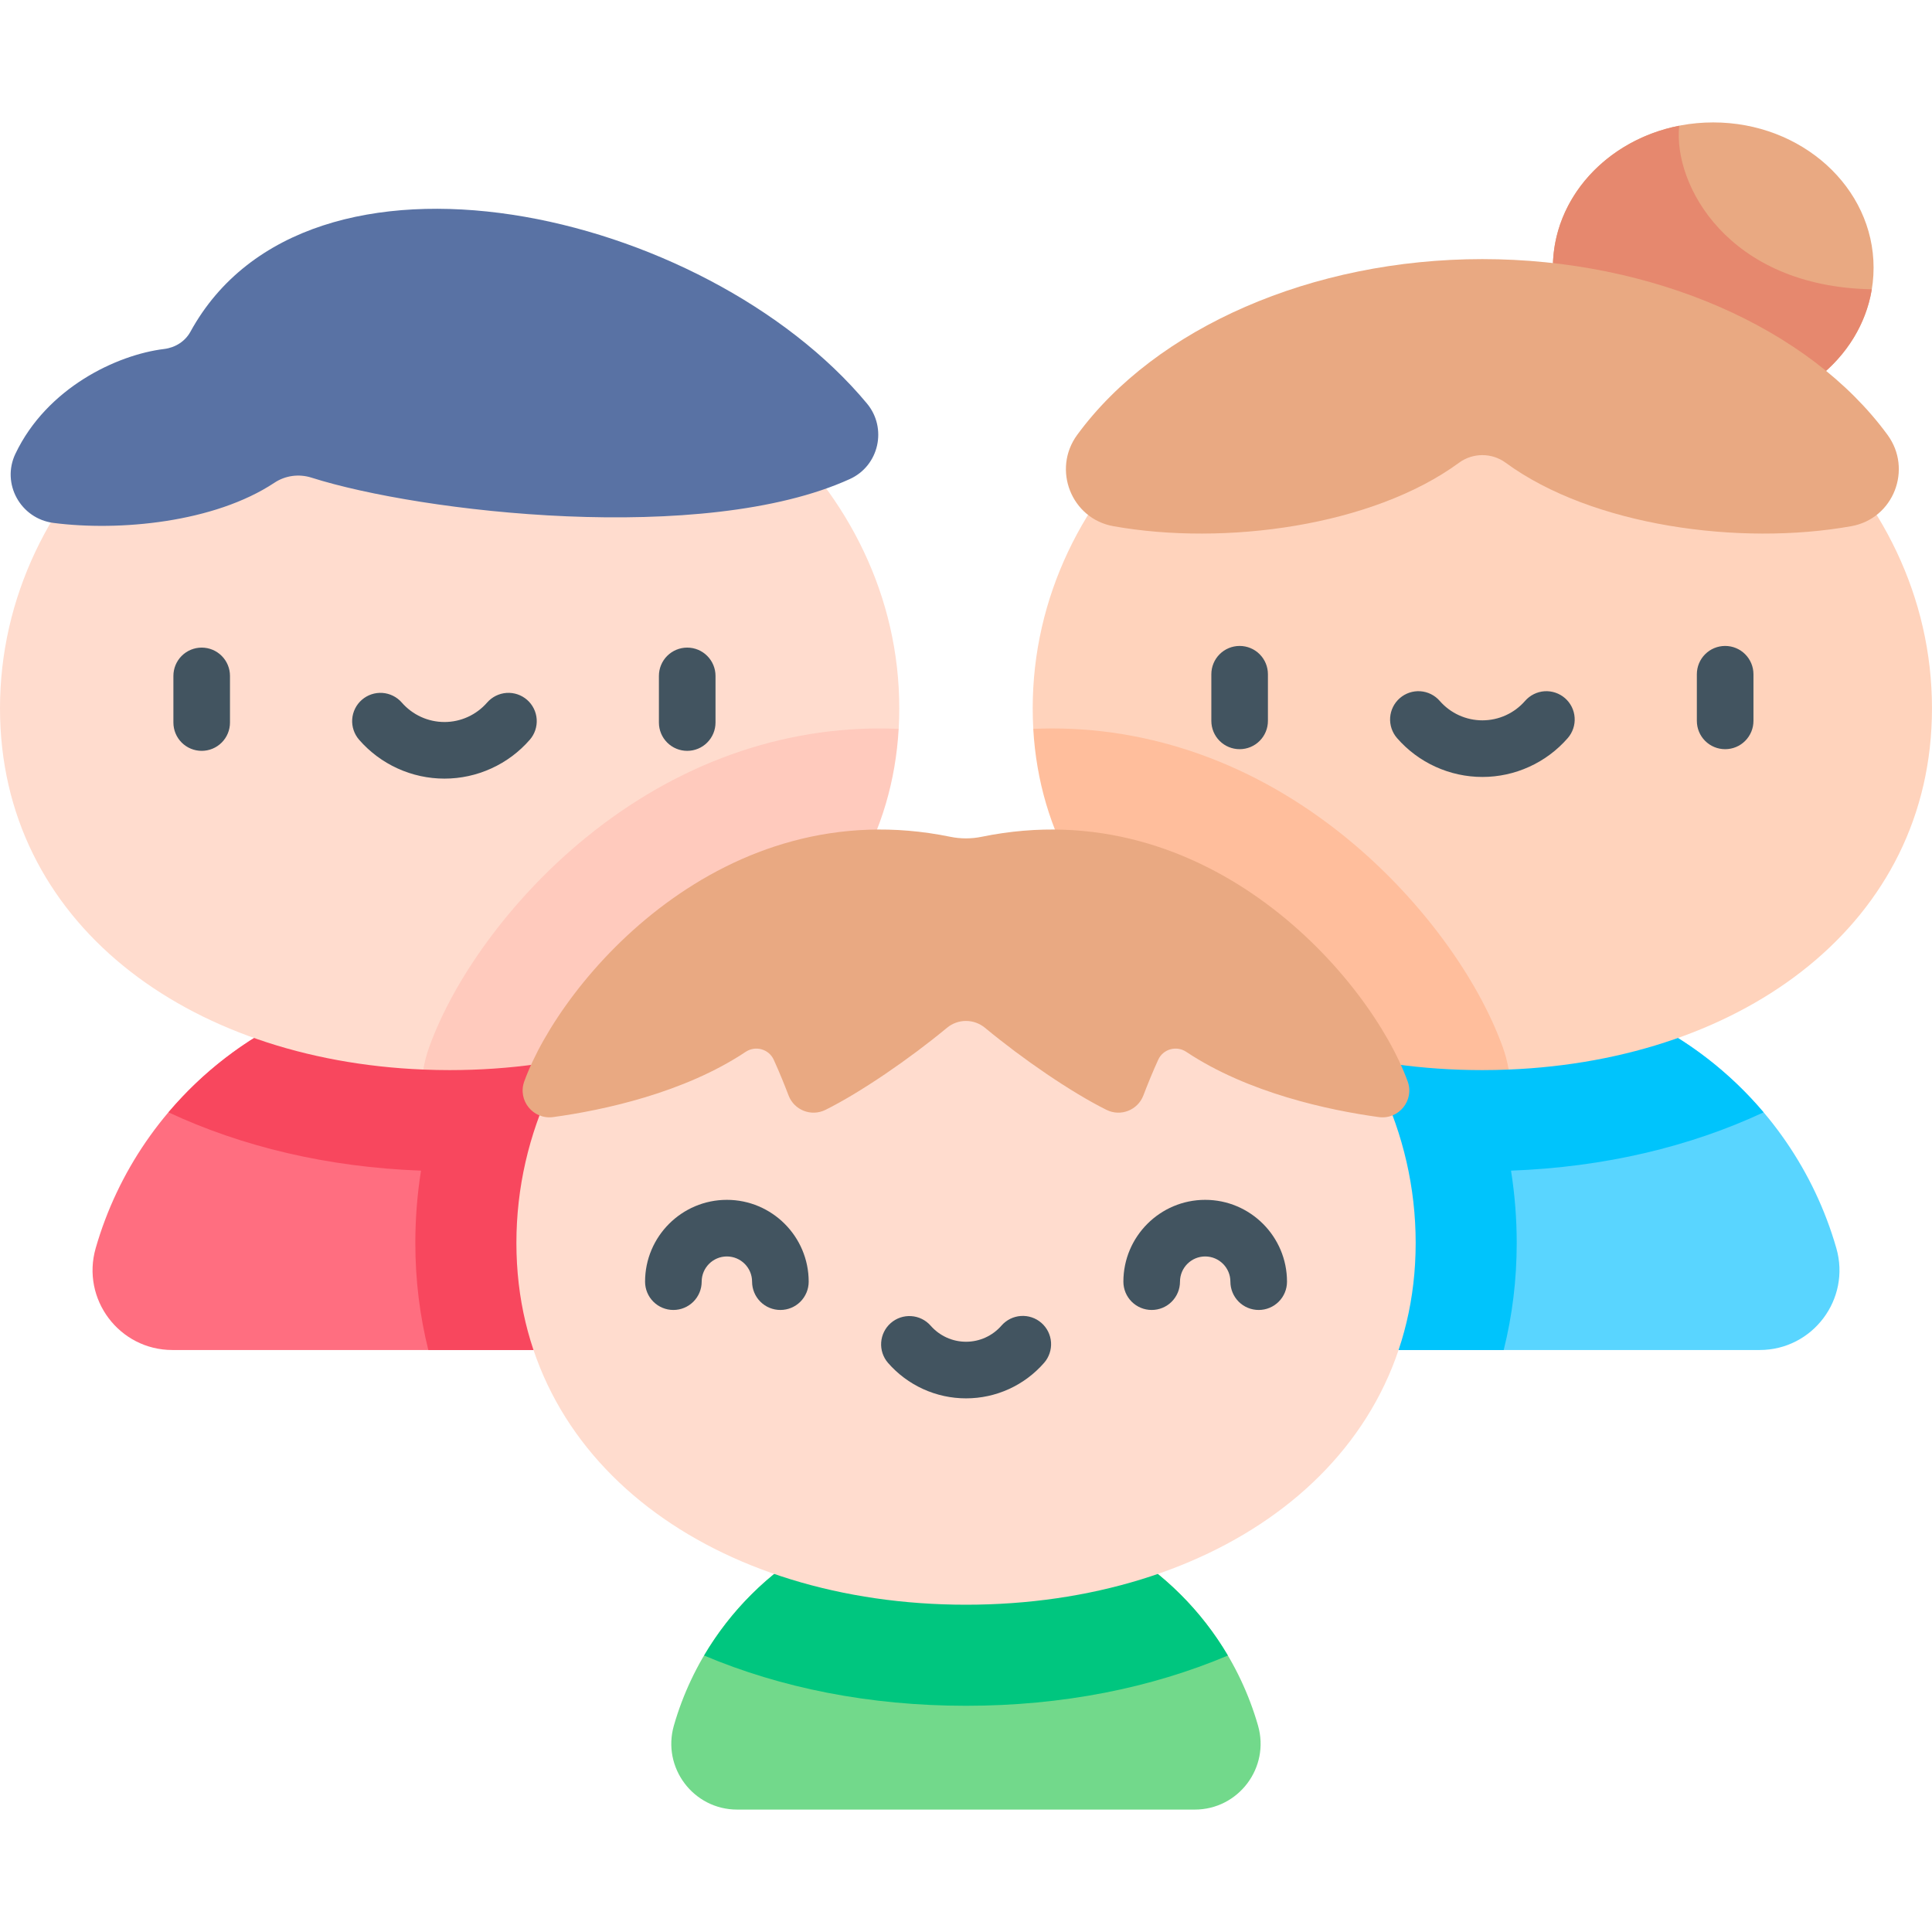
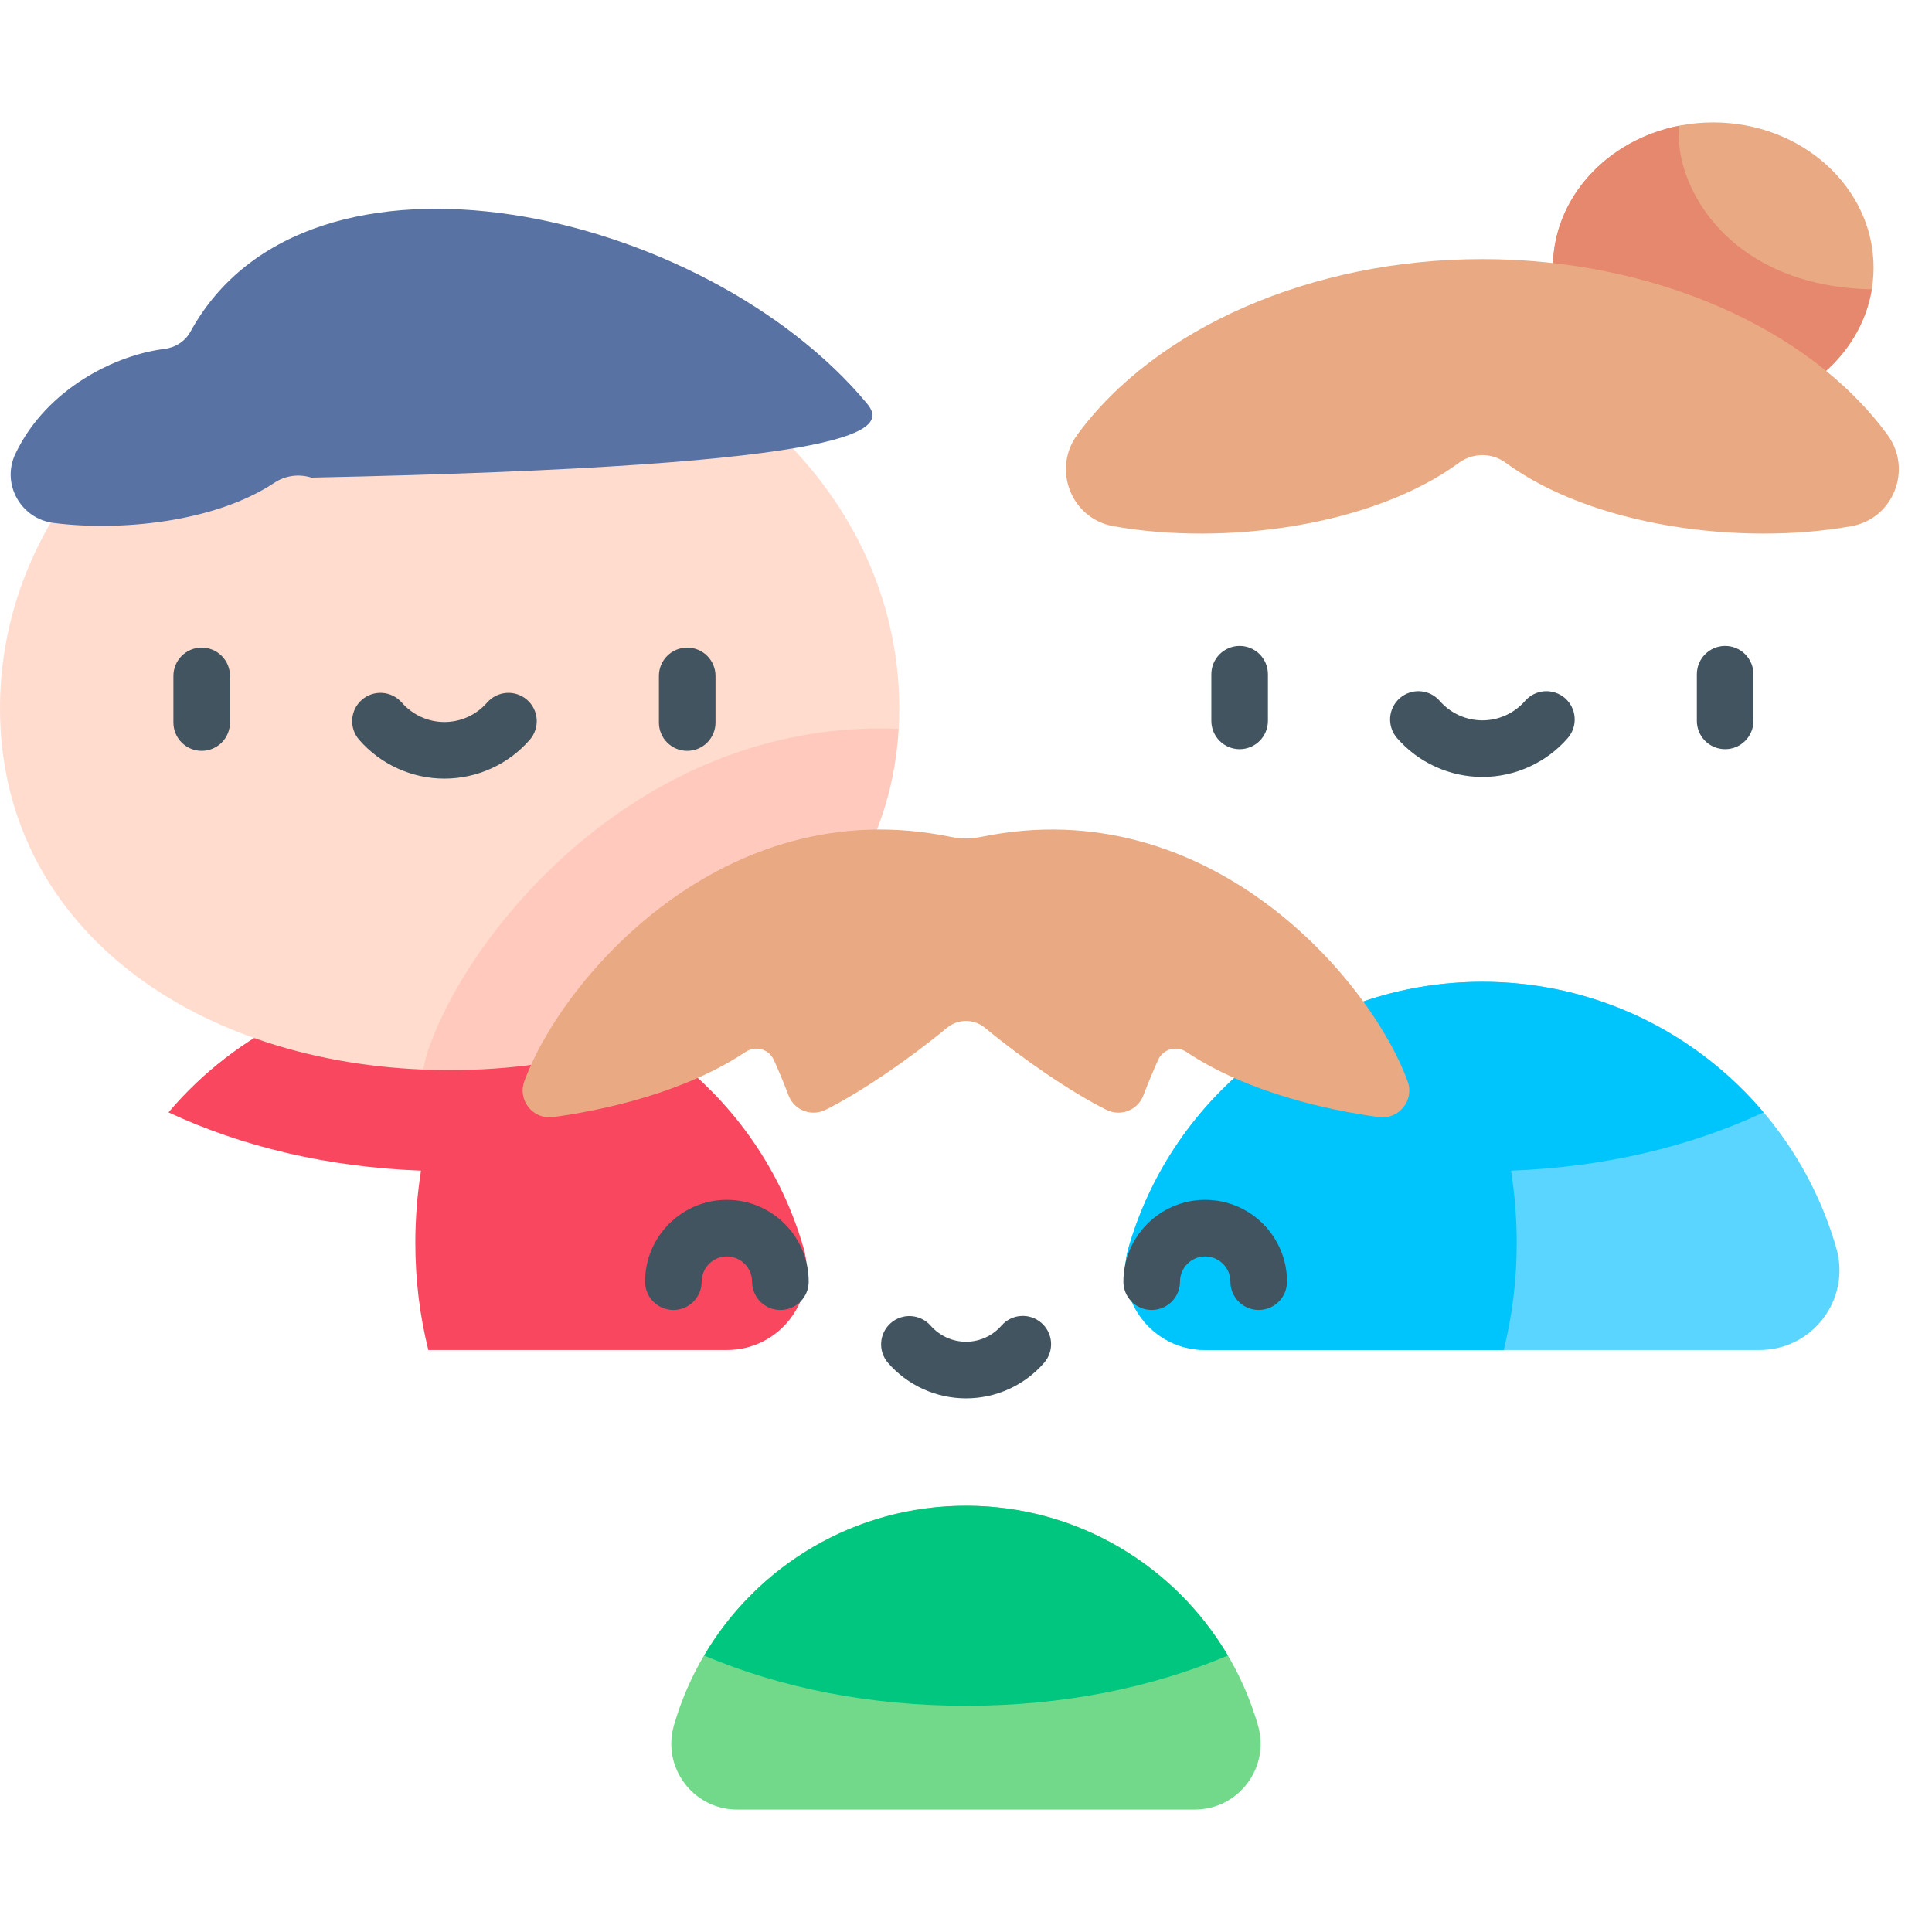
<svg xmlns="http://www.w3.org/2000/svg" width="80" height="80" viewBox="0 0 80 80" fill="none">
  <path d="M70.941 17.099C74.608 17.099 77.581 14.406 77.581 11.084C77.581 7.762 74.608 5.069 70.941 5.069C67.273 5.069 64.301 7.762 64.301 11.084C64.301 14.406 67.273 17.099 70.941 17.099Z" fill="#E9A982" />
  <path d="M77.507 11.979C71.544 11.87 69.274 7.644 69.532 5.206C66.542 5.792 64.301 8.2 64.301 11.084C64.301 14.406 67.274 17.099 70.941 17.099C74.272 17.099 77.03 14.876 77.507 11.979Z" fill="#E6886E" />
-   <path d="M30.1 55.901C32.297 55.901 33.883 53.796 33.277 51.685C31.448 45.314 25.578 40.653 18.62 40.653C11.661 40.653 5.791 45.314 3.962 51.685C3.356 53.796 4.942 55.901 7.139 55.901H30.1Z" fill="#FF6E80" />
  <path d="M33.277 51.685C31.448 45.315 25.579 40.653 18.62 40.653C13.95 40.653 9.774 42.754 6.977 46.06C10.018 47.48 13.555 48.33 17.433 48.474C17.276 49.464 17.198 50.465 17.198 51.468C17.198 53.009 17.383 54.491 17.736 55.901H30.101C32.297 55.901 33.883 53.796 33.277 51.685Z" fill="#F8475E" />
  <path d="M37.213 30.181C37.229 29.901 37.237 29.618 37.237 29.331C37.237 20.133 28.901 12.676 18.619 12.676C8.336 12.676 0 20.133 0 29.331C0 38.202 7.753 43.894 17.529 44.288C20.639 43.398 31.905 37.659 37.213 30.181Z" fill="#FFDCCE" />
  <path d="M37.212 30.181C36.953 30.17 36.694 30.164 36.435 30.163C31.958 30.163 27.631 31.823 23.922 34.964C21.12 37.337 18.823 40.47 17.776 43.345C17.665 43.651 17.582 43.967 17.527 44.288C17.888 44.303 18.251 44.311 18.617 44.311C28.58 44.311 36.715 38.884 37.212 30.181Z" fill="#FFCABD" />
  <path d="M72.862 55.901C75.059 55.901 76.645 53.796 76.039 51.685C74.21 45.314 68.34 40.653 61.381 40.653C54.423 40.653 48.553 45.314 46.724 51.685C46.118 53.796 47.704 55.901 49.901 55.901H72.862Z" fill="#59D5FF" />
  <path d="M46.724 51.685C48.553 45.315 54.423 40.653 61.381 40.653C66.051 40.653 70.228 42.754 73.025 46.06C69.984 47.48 66.446 48.33 62.568 48.474C62.725 49.464 62.803 50.465 62.804 51.468C62.804 53.009 62.618 54.491 62.265 55.901H49.901C47.704 55.901 46.118 53.796 46.724 51.685Z" fill="#00C4FC" />
-   <path d="M42.786 30.181C42.77 29.898 42.762 29.615 42.762 29.331C42.762 20.133 51.097 12.676 61.38 12.676C71.663 12.676 79.999 20.133 79.999 29.331C79.999 38.202 72.246 43.894 62.47 44.288C59.36 43.398 48.094 37.659 42.786 30.181Z" fill="#FFD3BC" />
-   <path d="M56.074 34.964C52.365 31.823 48.039 30.163 43.562 30.163C43.304 30.163 43.045 30.17 42.785 30.181C43.282 38.884 51.417 44.311 61.38 44.311C61.746 44.311 62.109 44.303 62.47 44.288C62.415 43.967 62.332 43.651 62.221 43.345C61.174 40.47 58.876 37.337 56.074 34.964Z" fill="#FFBE9C" />
-   <path d="M12.894 19.777C17.428 21.22 29.136 22.588 35.188 19.837C36.401 19.286 36.749 17.729 35.897 16.706C29.201 8.661 12.733 4.897 7.886 13.735C7.665 14.139 7.253 14.395 6.796 14.451C4.843 14.688 1.94 16.057 0.638 18.79C0.047 20.029 0.853 21.478 2.214 21.653C4.934 22.004 8.869 21.643 11.365 19.988C11.815 19.689 12.378 19.614 12.894 19.777Z" fill="#5972A4" />
+   <path d="M12.894 19.777C36.401 19.286 36.749 17.729 35.897 16.706C29.201 8.661 12.733 4.897 7.886 13.735C7.665 14.139 7.253 14.395 6.796 14.451C4.843 14.688 1.94 16.057 0.638 18.79C0.047 20.029 0.853 21.478 2.214 21.653C4.934 22.004 8.869 21.643 11.365 19.988C11.815 19.689 12.378 19.614 12.894 19.777Z" fill="#5972A4" />
  <path d="M61.381 10.729C68.436 10.729 74.907 13.571 78.158 18.006C79.205 19.434 78.404 21.476 76.66 21.788C72.046 22.613 65.923 21.783 62.345 19.16C61.774 18.741 60.989 18.741 60.417 19.16C56.84 21.783 50.717 22.613 46.102 21.788C44.359 21.476 43.558 19.434 44.605 18.006C47.855 13.571 54.326 10.729 61.381 10.729Z" fill="#E9A982" />
  <path d="M49.471 74.931C51.283 74.931 52.592 73.195 52.092 71.452C50.583 66.196 45.74 62.35 39.998 62.35C34.257 62.35 29.413 66.196 27.904 71.452C27.404 73.195 28.713 74.931 30.525 74.931H49.471Z" fill="#72D98B" />
  <path d="M40 70.633C44.003 70.633 47.672 69.892 50.844 68.552C48.656 64.841 44.62 62.35 40 62.35C35.38 62.35 31.344 64.841 29.156 68.552C32.328 69.892 35.998 70.633 40 70.633Z" fill="#00C67F" />
-   <path d="M58.62 51.468C58.62 60.667 50.284 66.448 40.001 66.448C29.719 66.448 21.383 60.666 21.383 51.468C21.383 42.27 29.719 34.813 40.001 34.813C50.284 34.813 58.62 42.27 58.62 51.468Z" fill="#FFDCCE" />
  <path d="M40.645 34.65C50.081 32.714 56.762 40.584 58.288 44.777C58.575 45.564 57.921 46.369 57.091 46.256C55.026 45.973 51.678 45.258 49.121 43.555C48.715 43.284 48.162 43.437 47.959 43.882C47.721 44.402 47.511 44.925 47.345 45.359C47.112 45.971 46.403 46.248 45.817 45.957C44.368 45.237 42.344 43.851 40.786 42.559C40.565 42.376 40.286 42.275 39.999 42.275C39.711 42.275 39.433 42.376 39.212 42.559C37.653 43.851 35.629 45.237 34.181 45.957C33.594 46.248 32.885 45.971 32.652 45.359C32.487 44.925 32.276 44.402 32.039 43.882C31.836 43.437 31.282 43.284 30.876 43.555C28.32 45.258 24.972 45.973 22.906 46.256C22.076 46.369 21.423 45.564 21.709 44.777C23.235 40.584 29.917 32.714 39.352 34.65C39.778 34.737 40.219 34.737 40.645 34.65Z" fill="#E9A982" />
  <path d="M8.352 31.091C8.041 31.091 7.743 30.968 7.523 30.748C7.303 30.528 7.18 30.23 7.18 29.919V27.988C7.18 27.677 7.303 27.379 7.523 27.159C7.743 26.939 8.041 26.816 8.352 26.816C8.662 26.816 8.96 26.939 9.18 27.159C9.4 27.379 9.523 27.677 9.523 27.988V29.919C9.523 30.23 9.4 30.528 9.18 30.748C8.96 30.968 8.662 31.091 8.352 31.091ZM28.456 31.091C28.145 31.091 27.847 30.968 27.627 30.748C27.407 30.528 27.284 30.23 27.284 29.919V27.988C27.284 27.677 27.407 27.379 27.627 27.159C27.847 26.939 28.145 26.816 28.456 26.816C28.767 26.816 29.065 26.939 29.284 27.159C29.504 27.379 29.628 27.677 29.628 27.988V29.919C29.628 30.23 29.504 30.528 29.284 30.748C29.065 30.968 28.767 31.091 28.456 31.091ZM18.404 32.241C17.734 32.241 17.072 32.097 16.462 31.819C15.853 31.542 15.31 31.137 14.87 30.631C14.666 30.397 14.563 30.091 14.584 29.781C14.606 29.471 14.749 29.182 14.984 28.978C15.218 28.774 15.524 28.671 15.834 28.692C16.144 28.714 16.433 28.857 16.637 29.091C17.083 29.603 17.727 29.897 18.404 29.897C19.081 29.897 19.724 29.603 20.171 29.091C20.375 28.857 20.664 28.714 20.974 28.692C21.284 28.671 21.59 28.774 21.824 28.978C22.058 29.182 22.202 29.471 22.223 29.781C22.244 30.091 22.142 30.397 21.938 30.631C21.498 31.137 20.955 31.542 20.345 31.819C19.736 32.097 19.074 32.241 18.404 32.241ZM51.331 31.022C51.02 31.022 50.722 30.899 50.502 30.679C50.282 30.459 50.159 30.161 50.159 29.85V27.919C50.159 27.608 50.282 27.31 50.502 27.09C50.722 26.87 51.02 26.747 51.331 26.747C51.641 26.747 51.94 26.87 52.159 27.09C52.379 27.31 52.502 27.608 52.502 27.919V29.85C52.502 30.161 52.379 30.459 52.159 30.679C51.94 30.899 51.641 31.022 51.331 31.022ZM71.435 31.022C71.124 31.022 70.826 30.899 70.606 30.679C70.386 30.459 70.263 30.161 70.263 29.85V27.919C70.263 27.608 70.386 27.31 70.606 27.09C70.826 26.87 71.124 26.747 71.435 26.747C71.746 26.747 72.044 26.87 72.263 27.09C72.483 27.31 72.607 27.608 72.607 27.919V29.85C72.607 30.161 72.483 30.459 72.263 30.679C72.044 30.899 71.746 31.022 71.435 31.022ZM61.383 32.172C60.713 32.172 60.051 32.028 59.441 31.75C58.832 31.473 58.289 31.068 57.849 30.563C57.645 30.328 57.542 30.023 57.563 29.712C57.585 29.402 57.728 29.113 57.963 28.909C58.197 28.705 58.503 28.602 58.813 28.623C59.123 28.645 59.412 28.788 59.616 29.023C59.836 29.275 60.107 29.478 60.412 29.617C60.717 29.756 61.048 29.828 61.383 29.828C62.06 29.828 62.704 29.535 63.15 29.023C63.251 28.907 63.374 28.812 63.512 28.743C63.649 28.675 63.799 28.634 63.953 28.623C64.106 28.613 64.261 28.633 64.406 28.682C64.552 28.731 64.687 28.808 64.803 28.909C64.919 29.01 65.014 29.133 65.083 29.271C65.151 29.409 65.192 29.559 65.202 29.712C65.213 29.866 65.193 30.02 65.144 30.166C65.095 30.312 65.018 30.447 64.917 30.563C64.477 31.068 63.934 31.473 63.324 31.75C62.715 32.028 62.053 32.172 61.383 32.172ZM32.314 54.243C32.003 54.243 31.705 54.12 31.485 53.9C31.266 53.68 31.142 53.382 31.142 53.071C31.142 52.495 30.674 52.027 30.098 52.027C29.523 52.027 29.055 52.495 29.055 53.071C29.055 53.382 28.931 53.68 28.711 53.9C28.491 54.12 28.194 54.243 27.883 54.243C27.572 54.243 27.274 54.12 27.054 53.9C26.834 53.68 26.711 53.382 26.711 53.071C26.711 51.203 28.23 49.683 30.098 49.683C31.966 49.683 33.486 51.203 33.486 53.071C33.486 53.382 33.362 53.68 33.143 53.9C32.923 54.12 32.625 54.243 32.314 54.243ZM52.12 54.243C51.809 54.243 51.511 54.12 51.291 53.9C51.072 53.68 50.948 53.382 50.948 53.071C50.948 52.495 50.48 52.027 49.904 52.027C49.329 52.027 48.861 52.495 48.861 53.071C48.861 53.382 48.737 53.68 48.517 53.9C48.298 54.12 47.999 54.243 47.689 54.243C47.378 54.243 47.08 54.12 46.86 53.9C46.64 53.68 46.517 53.382 46.517 53.071C46.517 51.203 48.037 49.683 49.904 49.683C51.773 49.683 53.292 51.203 53.292 53.071C53.292 53.382 53.169 53.68 52.949 53.9C52.729 54.12 52.431 54.243 52.12 54.243ZM40.001 57.903C39.389 57.903 38.783 57.772 38.225 57.518C37.667 57.264 37.17 56.893 36.768 56.431C36.566 56.196 36.465 55.891 36.488 55.583C36.51 55.274 36.653 54.987 36.886 54.784C37.12 54.58 37.424 54.477 37.733 54.498C38.041 54.518 38.33 54.659 38.534 54.891C38.905 55.316 39.44 55.559 40.001 55.559C40.563 55.559 41.098 55.316 41.468 54.891C41.569 54.775 41.692 54.68 41.83 54.611C41.968 54.543 42.118 54.502 42.271 54.492C42.425 54.481 42.579 54.501 42.725 54.55C42.871 54.599 43.005 54.676 43.121 54.777C43.237 54.878 43.332 55.001 43.401 55.139C43.469 55.277 43.51 55.427 43.521 55.581C43.531 55.734 43.511 55.888 43.462 56.034C43.413 56.18 43.336 56.315 43.235 56.431C42.832 56.893 42.336 57.264 41.778 57.518C41.22 57.772 40.614 57.903 40.001 57.903Z" fill="#425460" />
</svg>